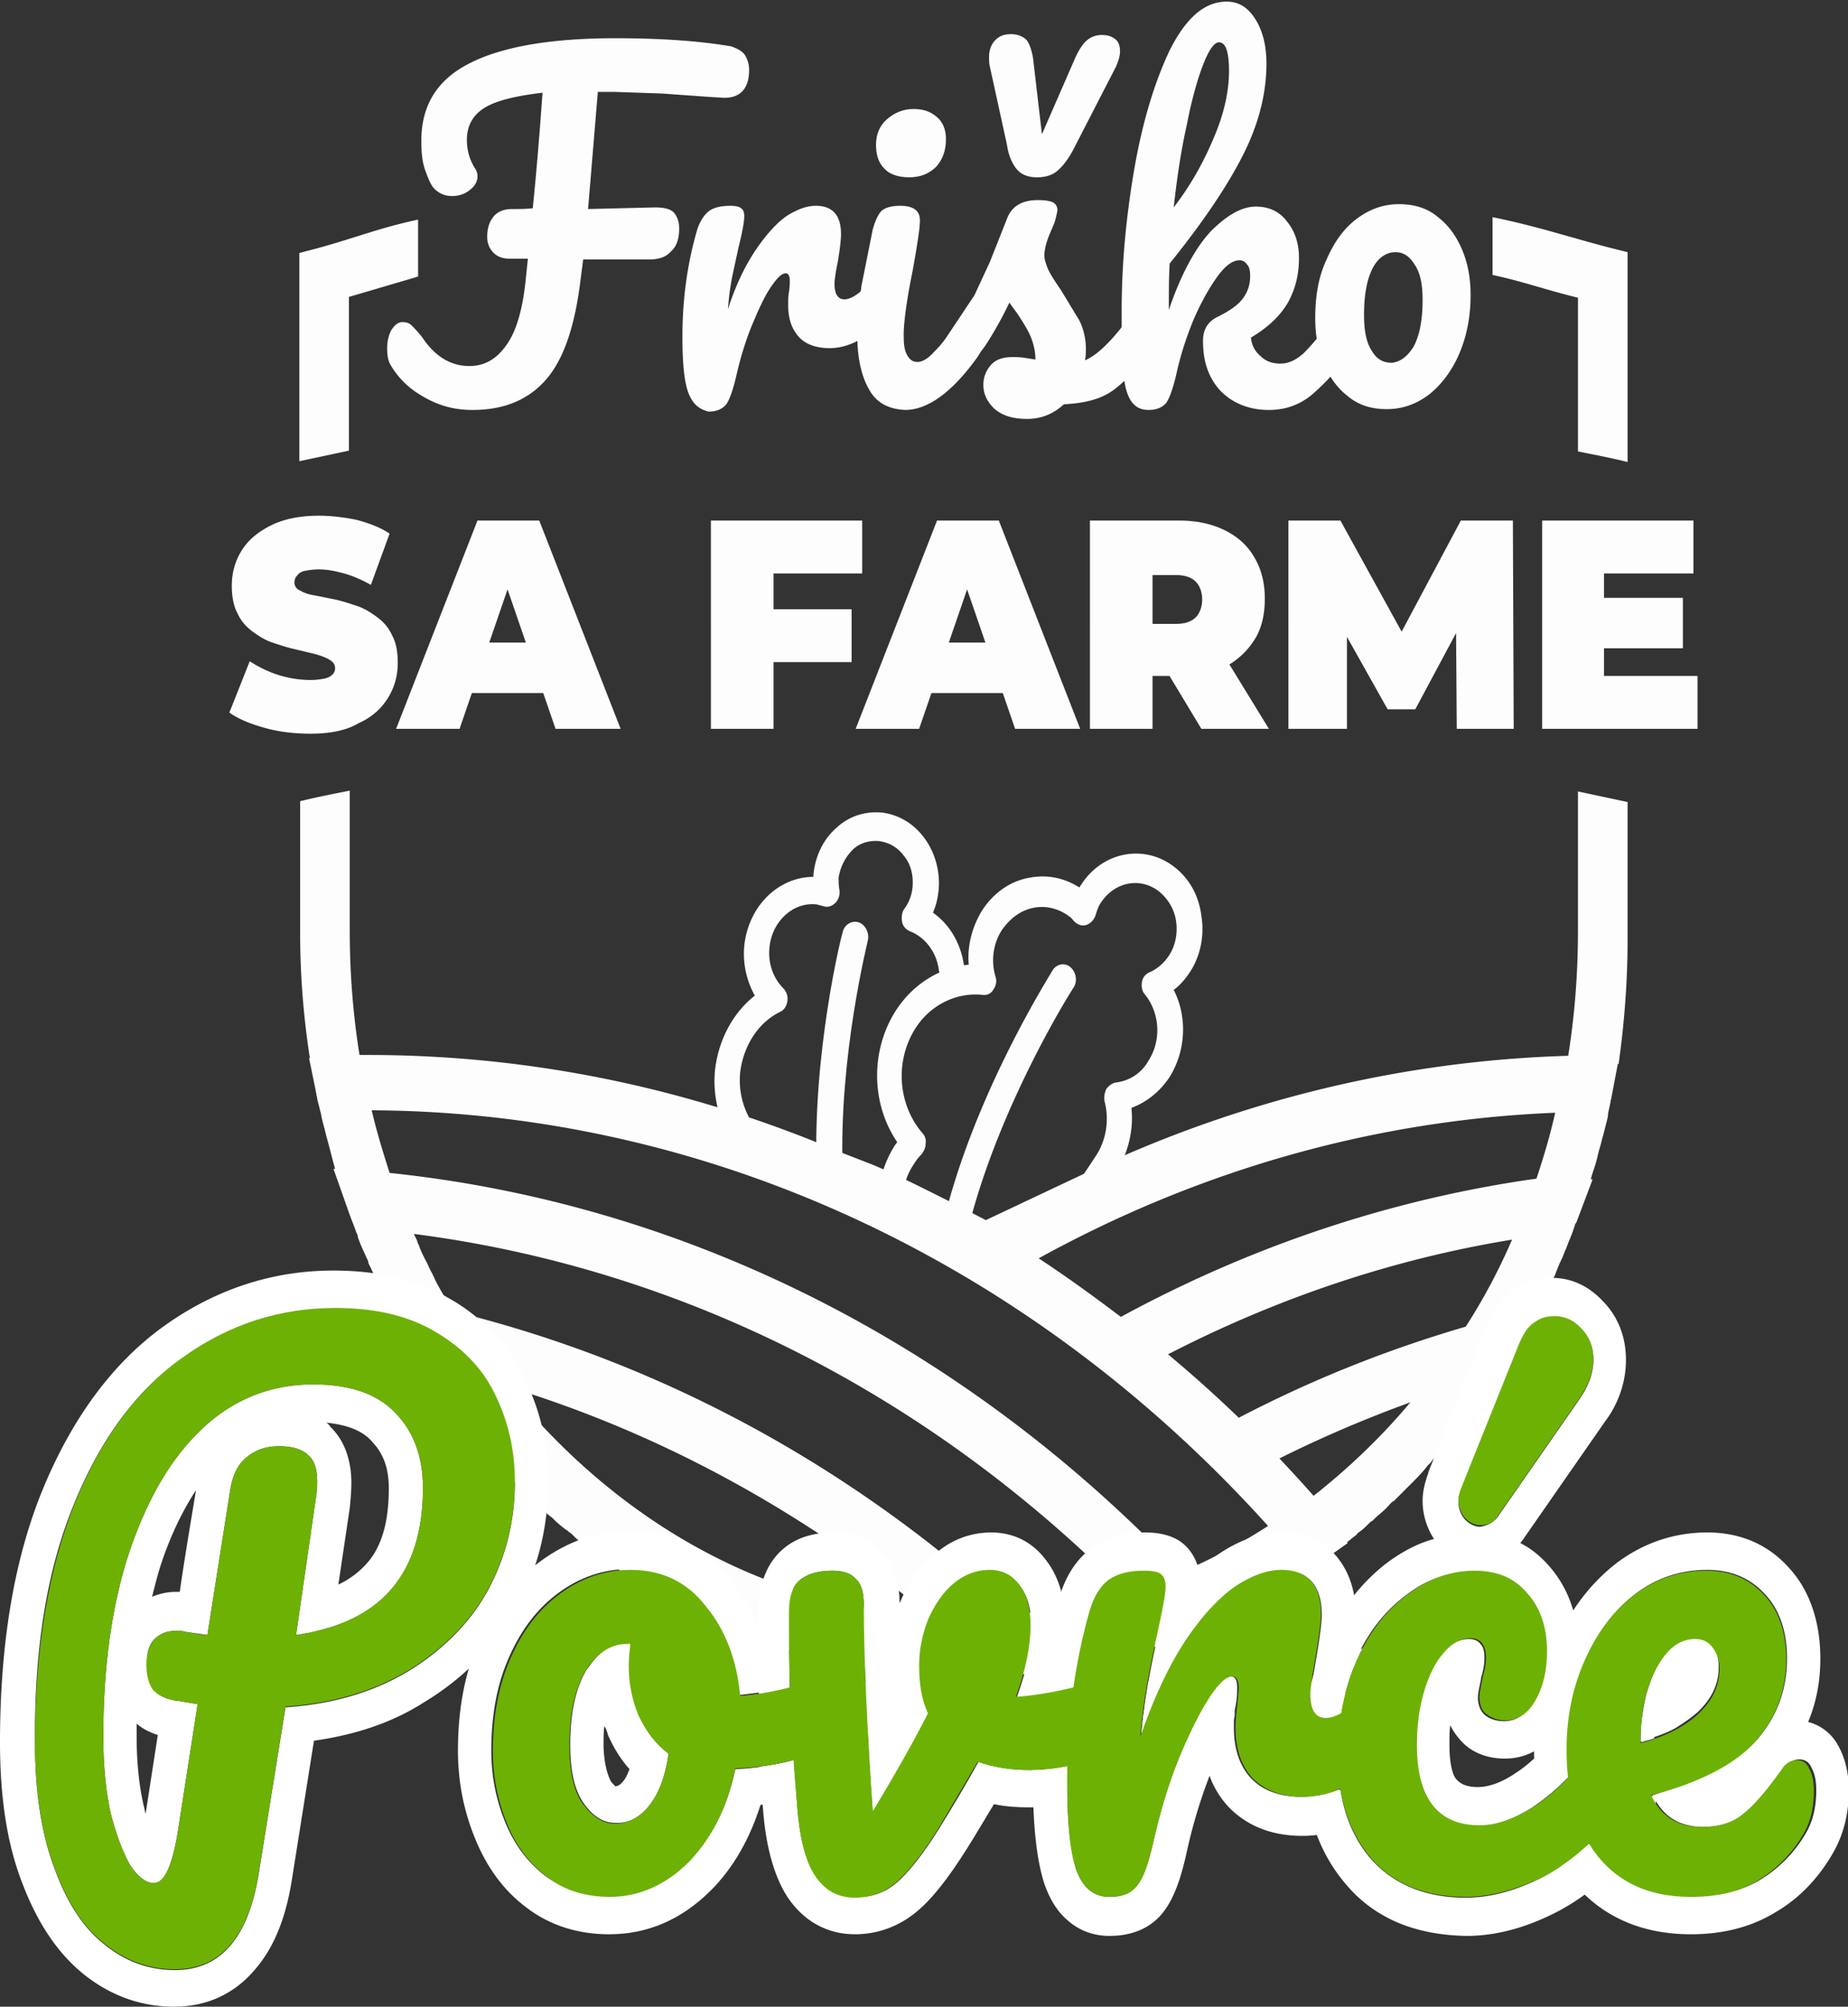
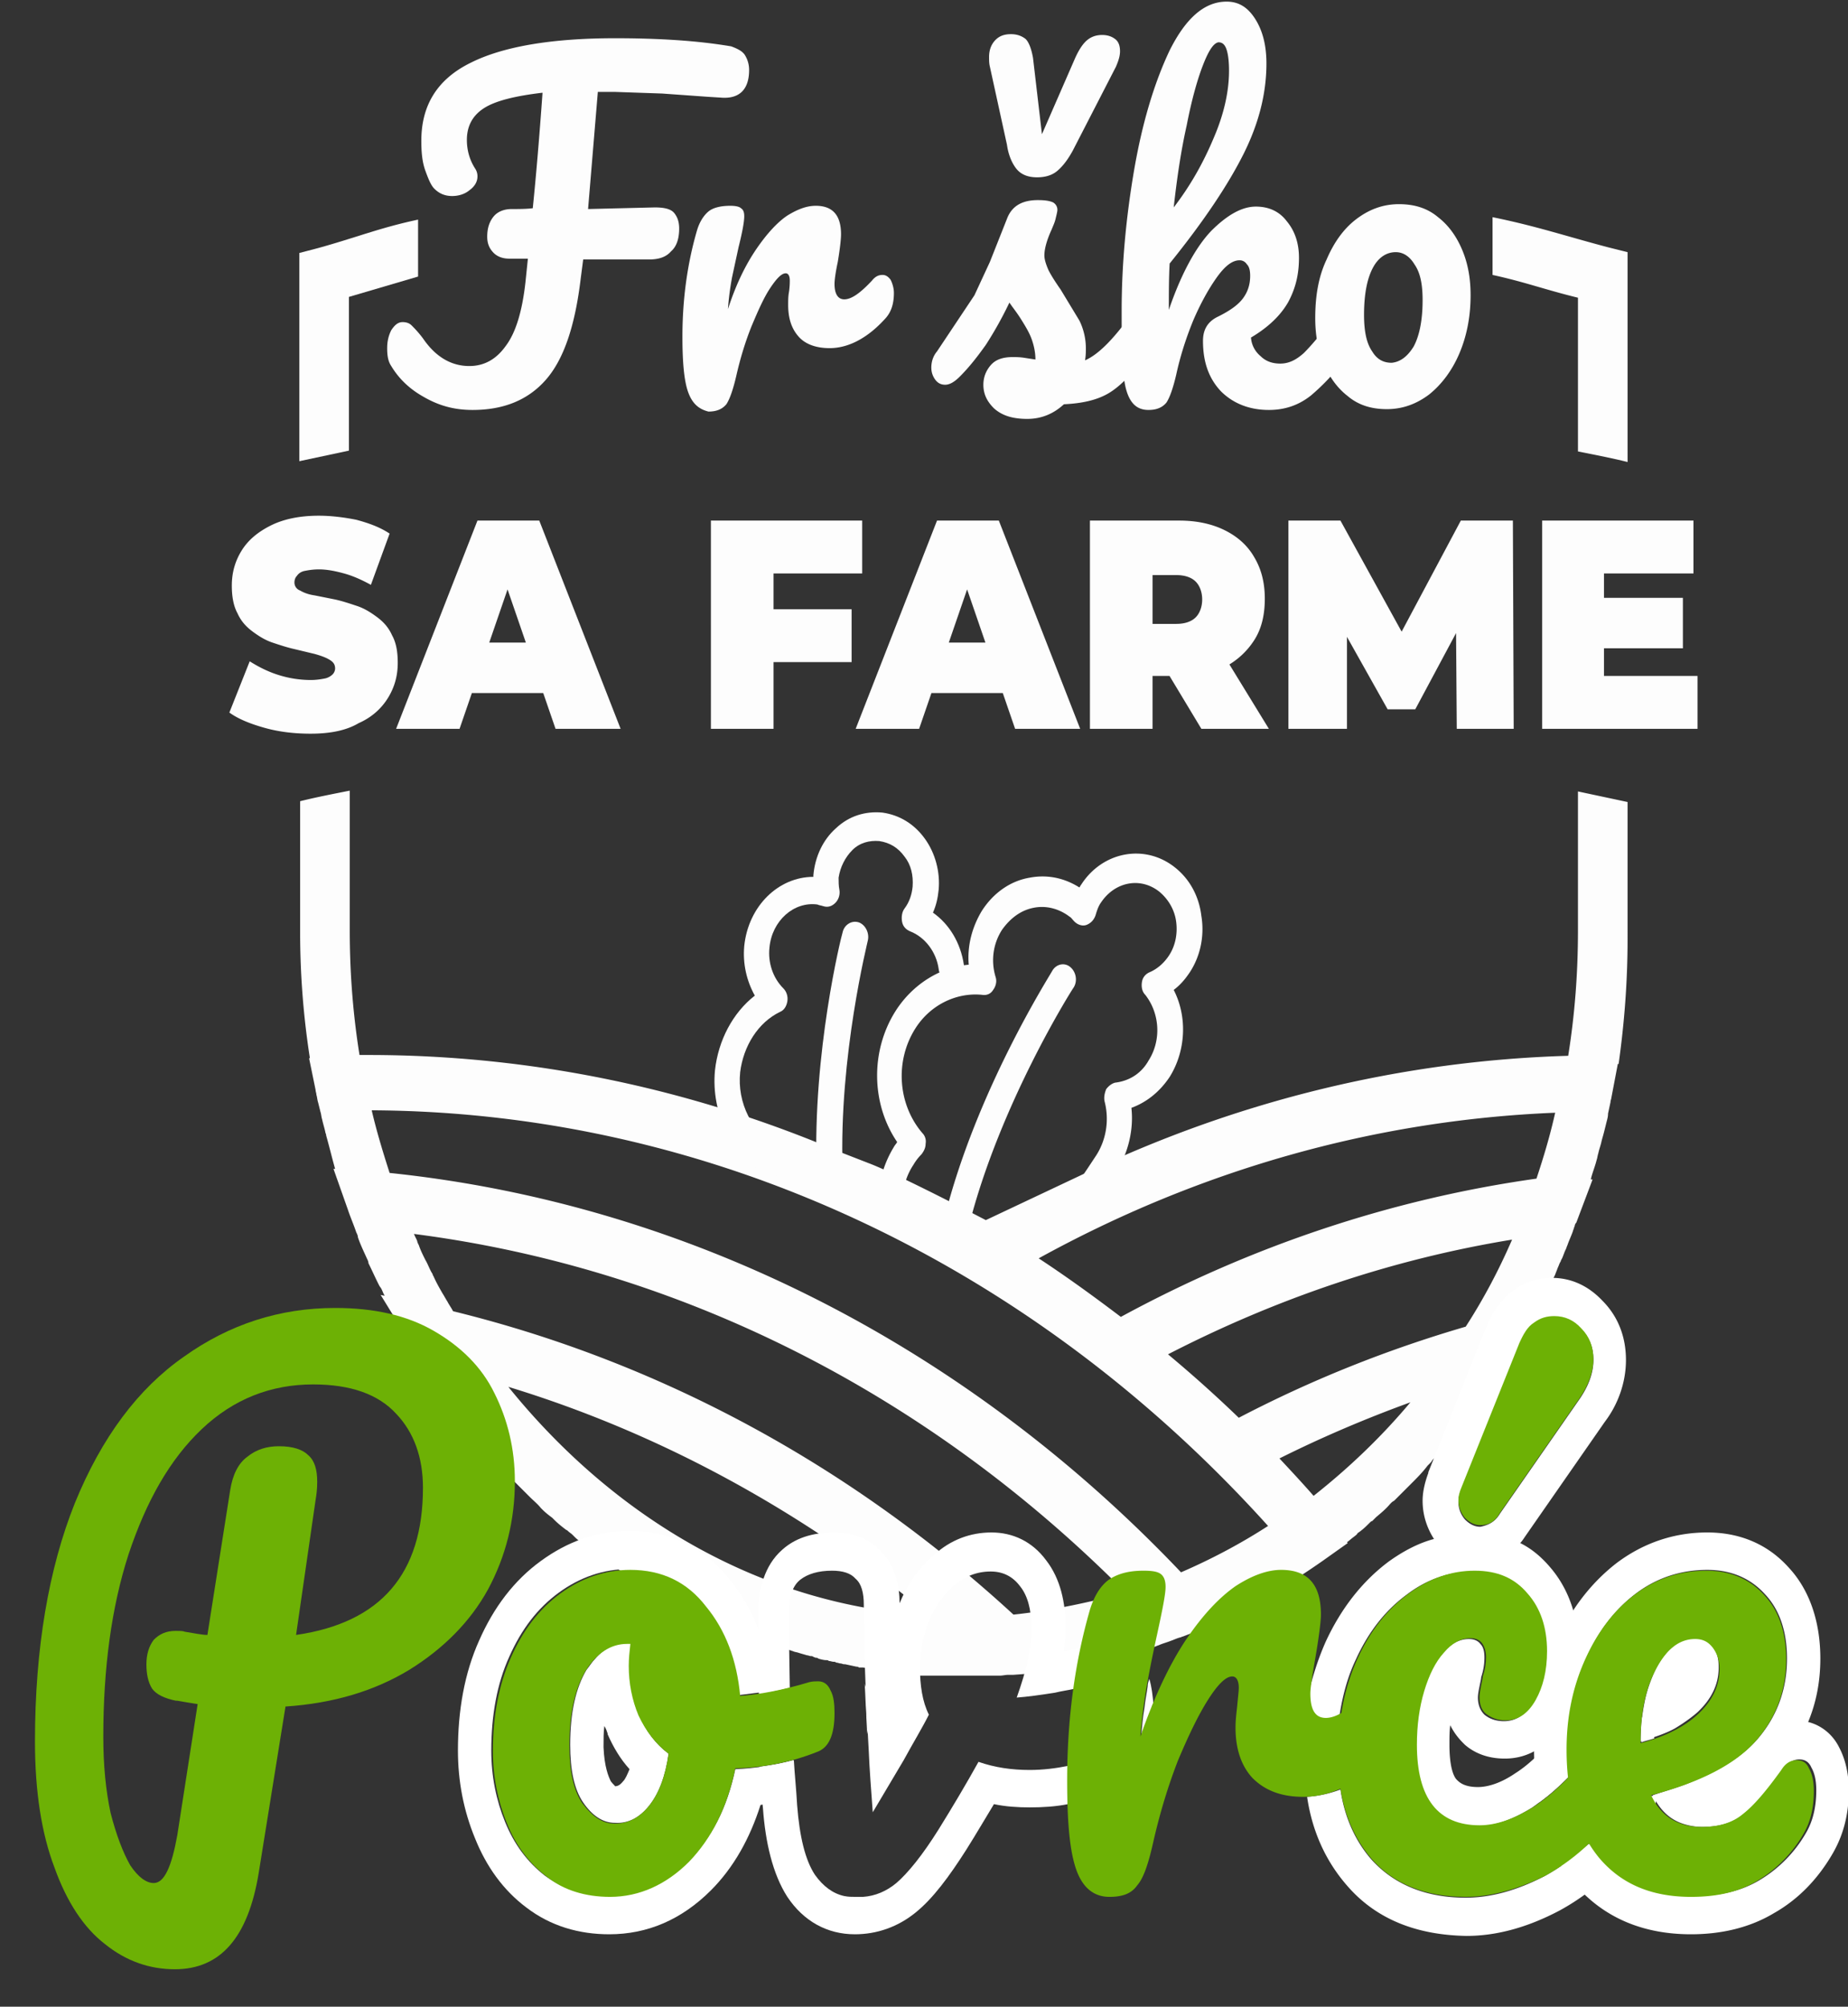
<svg xmlns="http://www.w3.org/2000/svg" viewBox="0 0 227.2 246.7">
  <rect x="0" y="0" width="227.2" height="246.7" fill="#333333" stroke="none" />
  <g fill="#fdfdfd">
    <path d="M91.6 6.8c.3.5.5 1.1.5 1.8 0 2.4-1.2 3.6-3.5 3.4l-1.6-.1-5.6-.4-5.8-.2h-2.1l-1.2 14.4 8.2-.2c1.2 0 2 .2 2.4.7s.6 1.1.6 1.9c0 1.2-.3 2.2-1 2.8-.6.7-1.5 1-2.7 1h-8.1l-.3 2.3c-.7 5.9-2.1 10-4.3 12.5s-5.2 3.7-9 3.7c-2.2 0-4.1-.5-6-1.6-1.8-1-3.1-2.3-4-3.8-.4-.6-.5-1.3-.5-2.2s.2-1.6.5-2.2c.4-.6.8-1 1.4-1 .4 0 .8.1 1.1.4s.8.8 1.4 1.6c1.5 2.2 3.4 3.4 5.7 3.4 1.8 0 3.3-.8 4.5-2.5 1.2-1.6 2-4.2 2.4-7.8l.3-2.9h-2.3c-.7 0-1.4-.2-1.9-.7s-.8-1.1-.8-2c0-1.1.3-1.9.8-2.5s1.3-.9 2.2-.9 1.8 0 2.6-.1c.4-3.9.8-8.6 1.2-14.2-3.4.4-5.8 1-7.2 1.9s-2.1 2.2-2.1 3.9c0 1.2.3 2.4 1 3.5a1.69 1.69 0 0 1 .3 1c0 .6-.3 1.2-1 1.7-.6.5-1.4.7-2.1.7-.9 0-1.6-.3-2.2-.9-.4-.4-.7-1.1-1.1-2.2s-.5-2.3-.5-3.7c0-4.4 2-7.6 6.1-9.6 4-2 10-3 17.7-3 5.4 0 10.2.3 14.3 1 .8.3 1.4.6 1.7 1.1zm-7 41.4c-.5-1.4-.7-3.7-.7-6.8 0-4.6.6-9 1.8-13.1.3-1 .8-1.8 1.4-2.3s1.6-.7 2.7-.7c.6 0 1.1.1 1.3.3.3.2.4.5.4 1 0 .6-.2 1.8-.7 3.8l-.8 3.7c-.2 1.1-.4 2.4-.5 3.9 1-3.1 2.2-5.5 3.5-7.4s2.6-3.3 3.8-4.1c1.3-.8 2.4-1.2 3.5-1.2 2.1 0 3.1 1.2 3.1 3.5 0 .5-.1 1.6-.4 3.4-.3 1.4-.4 2.3-.4 2.7 0 1.2.4 1.9 1.2 1.9.9 0 2-.8 3.4-2.3.4-.5.8-.7 1.3-.7.4 0 .7.2 1 .6.2.4.4 1 .4 1.6 0 1.3-.3 2.3-1 3.1-.9 1-1.9 1.9-3.1 2.6s-2.5 1.1-3.8 1.1c-1.7 0-3-.5-3.8-1.4-.9-1-1.3-2.3-1.3-3.9 0-.5 0-1.1.1-1.6.1-.7.1-1.2.1-1.4 0-.6-.2-.9-.5-.9-.5 0-1.1.6-1.9 1.8s-1.5 2.8-2.3 4.7c-.8 2-1.4 4-1.9 6.2-.4 1.7-.8 2.8-1.2 3.4-.5.6-1.2.9-2.2.9-1.2-.3-2-1-2.5-2.4h0z" />
-     <path d="M106.8 47.8c-.9-1.6-1.4-3.8-1.4-6.5 0-1.6.2-3.6.5-6.1l1.4-7c.3-1.1.7-1.9 1.1-2.3.5-.4 1.2-.6 2.3-.6 1.6 0 2.4.6 2.4 1.8 0 .9-.3 2.9-.9 6.2-.8 3.9-1.1 6.5-1.1 7.9 0 1.1.1 1.9.4 2.4.3.6.7.9 1.3.9s1.3-.4 2.1-1.3c.9-.9 2-2.3 3.4-4.2.4-.5.8-.7 1.3-.7.4 0 .7.2 1 .6.2.4.4 1 .4 1.8 0 1.4-.3 2.5-.9 3.3-3.1 4.3-6.1 6.4-8.8 6.4-2.1-.1-3.6-.9-4.5-2.6h0zm1.9-27.1c-.7-.7-1-1.7-1-2.9s.4-2.3 1.3-3.1 2-1.3 3.3-1.3c1.2 0 2.1.3 2.9 1 .7.6 1.1 1.5 1.1 2.7 0 1.4-.4 2.5-1.2 3.4-.8.8-1.9 1.3-3.3 1.3s-2.5-.4-3.1-1.1h0z" />
    <path d="M122.2 50.2c-.9-.9-1.3-1.8-1.3-2.9 0-.9.3-1.7.9-2.4s1.5-1 2.7-1c.4 0 .9 0 1.5.1l1.3.2c0-.9-.2-1.8-.5-2.6s-.8-1.6-1.3-2.4-1-1.4-1.4-2a46.32 46.32 0 0 1-2.9 5.2c-1 1.4-2 2.7-3.2 3.9-.6.6-1.2 1-1.8 1-.5 0-.9-.2-1.2-.6s-.5-.9-.5-1.5c0-.7.2-1.4.7-2l.6-.9 4-6 1.9-4.1 2.1-5.3c.6-1.6 1.9-2.3 3.8-2.3.9 0 1.5.1 1.9.3.3.2.5.5.5.9 0 .2-.1.6-.2 1-.1.5-.3.9-.5 1.4-.6 1.3-.9 2.4-.9 3.2 0 .5.2 1.1.5 1.8.3.6.8 1.4 1.5 2.4l2.3 3.8c.5 1 .8 2.2.8 3.4 0 .4 0 .9-.1 1.5 1.6-.7 3.4-2.5 5.5-5.4.4-.5.8-.7 1.3-.7.4 0 .7.2 1 .6.2.4.4 1 .4 1.8 0 1.4-.3 2.4-.9 3.3-1.6 2.2-3.1 3.7-4.5 4.5s-3.2 1.2-5.4 1.3c-1.3 1.2-2.8 1.8-4.5 1.8-2 0-3.2-.5-4.1-1.3h0zm2.8-29.4c-.5-.6-1-1.6-1.2-3l-2.1-9.6c-.1-.4-.1-.8-.1-1.2 0-.9.3-1.6.8-2.1s1.1-.7 1.9-.7c.7 0 1.3.2 1.8.6.4.4.7 1.2.9 2.3l1.1 9.4 4.1-9.4c.5-1.1 1-1.8 1.5-2.2s1.1-.6 1.8-.6 1.2.2 1.6.5.6.8.6 1.5c0 .6-.2 1.2-.5 1.9l-5.3 10.3c-.6 1.1-1.2 1.9-1.9 2.5s-1.6.8-2.5.8c-1.2 0-2-.4-2.5-1h0z" />
    <path d="M166 38.8c.2.4.4 1 .4 1.8 0 1.4-.3 2.5-.9 3.3-1.4 2-2.9 3.5-4.3 4.7-1.5 1.2-3.2 1.8-5.2 1.8-2.4 0-4.4-.8-5.9-2.3-1.5-1.6-2.2-3.6-2.2-6.2 0-1.4.6-2.4 1.9-3 1.4-.7 2.4-1.4 3-2.2s.9-1.7.9-2.8c0-.6-.1-1.1-.4-1.4-.2-.3-.5-.5-.9-.5-.9 0-1.8.7-2.8 2.1s-2 3.2-2.9 5.3c-.9 2.2-1.6 4.4-2.1 6.7-.4 1.7-.8 2.8-1.2 3.4-.5.6-1.2.9-2.2.9s-1.7-.4-2.2-1.2-.8-2-.9-3.7c-.2-1.7-.2-4.1-.2-7.3 0-5.5.5-11.2 1.5-17.1s2.5-10.9 4.4-14.9c2-4 4.3-6 7-6 1.5 0 2.6.7 3.5 2.1s1.4 3.2 1.4 5.5c0 3.6-.9 7.3-2.8 11.1s-4.9 8.3-9.1 13.5c-.1 1.8-.1 3.7-.1 5.7 1.5-4.4 3.3-7.7 5.2-9.7 2-2 3.8-3 5.5-3 1.6 0 2.9.6 3.8 1.8 1 1.2 1.5 2.7 1.5 4.5 0 2-.4 3.7-1.3 5.4-.9 1.6-2.4 3.1-4.6 4.4a3.26 3.26 0 0 0 1.2 2.3c.6.6 1.4.9 2.4.9s1.9-.4 2.9-1.3c.9-.9 2.1-2.3 3.6-4.3.4-.5.8-.7 1.3-.7.2-.3.5 0 .8.4h0 0zM147.9 8c-.7 1.8-1.4 4.3-2 7.4-.7 3.1-1.2 6.5-1.6 10.1 2-2.6 3.6-5.4 4.9-8.5 1.3-3 1.9-5.8 1.9-8.3 0-1.1-.1-2-.3-2.6s-.5-.9-1-.9c-.6.1-1.2 1-1.9 2.8z" />
    <path d="M165.7 48.7c-1.3-1-2.3-2.4-3-4.1s-1-3.5-1-5.5c0-2.7.4-5.1 1.4-7.2.9-2.1 2.1-3.8 3.7-5s3.3-1.8 5.2-1.8 3.5.5 4.8 1.6c1.3 1 2.3 2.4 3 4.1s1 3.5 1 5.5c0 2.7-.5 5.1-1.4 7.2s-2.2 3.8-3.7 5c-1.6 1.2-3.3 1.8-5.2 1.8s-3.5-.5-4.8-1.6h0zm8.1-6.1c.7-1.3 1.1-3.2 1.1-5.7 0-2-.3-3.4-1-4.4-.6-1-1.4-1.5-2.3-1.5-1.1 0-2.1.6-2.8 1.9s-1.1 3.2-1.1 5.8c0 2 .3 3.5 1 4.5.6 1 1.4 1.4 2.4 1.4 1-.1 1.9-.7 2.7-2h0zM38.2 90.2c-1.9 0-3.8-.2-5.6-.7s-3.3-1.1-4.4-1.9l2.5-6.3c1.1.7 2.3 1.3 3.6 1.7a13.2 13.2 0 0 0 3.9.6c.7 0 1.3-.1 1.8-.2.4-.1.7-.3.9-.5a1.08 1.08 0 0 0 .3-.7c0-.5-.2-.8-.7-1.1s-1.1-.5-1.8-.7l-2.5-.6c-.9-.2-1.8-.5-2.7-.8s-1.7-.8-2.5-1.4-1.4-1.3-1.8-2.2c-.5-.9-.7-2.1-.7-3.4 0-1.6.4-3 1.2-4.3s2-2.3 3.6-3.1 3.6-1.2 5.9-1.2c1.5 0 3.1.2 4.6.5 1.5.4 2.9.9 4.1 1.7l-2.3 6.3c-1.1-.6-2.2-1.1-3.3-1.4s-2.1-.5-3.1-.5c-.7 0-1.3.1-1.8.2-.4.1-.7.3-.9.6-.2.2-.3.5-.3.8a1.04 1.04 0 0 0 .7 1c.5.3 1.1.5 1.8.6l2.5.5c.9.2 1.8.5 2.7.8s1.7.8 2.5 1.4 1.4 1.3 1.8 2.2c.5.9.7 2 .7 3.4 0 1.6-.4 3-1.2 4.3s-2 2.4-3.6 3.1c-1.5.9-3.5 1.3-5.9 1.3h0 0zm10.5-.6l10-25.6h7.6l10 25.6h-8l-7.4-21.5h3l-7.4 21.5h-7.8zm5.9-4.4l2-6.2h10.5l2 6.2H54.6zm40.5 4.4h-7.7V64H106v6.5H95.1v19.1zm-.5-14.7h10.1v6.5H94.6v-6.5zm10.6 14.7l10-25.6h7.6l10 25.6h-8l-7.4-21.5h3L113 89.6h-7.8zm5.9-4.4l2-6.2h10.5l2 6.2h-14.5zm22.9 4.4V64h11c2.1 0 4 .4 5.6 1.2s2.8 1.9 3.6 3.3c.9 1.5 1.3 3.2 1.3 5.1 0 2-.4 3.7-1.3 5.1s-2.1 2.5-3.6 3.3c-1.6.8-3.4 1.1-5.6 1.1h-6.7l3.4-3.5v10H134zm7.7-9l-3.4-3.9h6.3c1.1 0 1.9-.3 2.4-.8s.8-1.3.8-2.2-.3-1.7-.8-2.2-1.3-.8-2.4-.8h-6.3l3.4-3.9v13.8h0zm6 9l-5.6-9.3h8.2l5.7 9.3h-8.3zm10.7 0V64h6.4l9.2 16.7h-3.3l8.9-16.7h6.4l.1 25.6h-7l-.1-13.8h1.1L174 87.2h-3.4l-6.4-11.4h1.4v13.8h-7.2zm38.8-6.5h11.5v6.5h-19.1V64h18.6v6.5h-11v12.6h0zm-.5-9.6h10.2v6.2h-10.2v-6.2zm-13.2-39.7c4.1.9 6.4 1.8 10.5 2.8v18.9c2 .4 4.1.8 6.1 1.3V31l-2.4-.6c-5.3-1.4-8.8-2.6-14.2-3.7v7.1h0zM121.2 150s-10.7-5.6-14.4-7l-3.6-1.4c-18.3-7.8-37.9-11.9-57.9-11.9h0 0-1.1c-.8-5-1.2-10.1-1.2-15.3V97.2c-2 .4-4.1.8-6.1 1.3v16a100.52 100.52 0 0 0 1.2 15.6H38l.8 3.9c0 .2.1.4.1.6.1.3.1.6.2.9l.3 1.2c.1.3.1.6.2.9.1.5.3 1.1.4 1.6 0 .1.1.2.1.4.4 1.4.7 2.7 1.1 4.1H41l1.8 5.1c.3.9.7 1.8 1 2.7.1.2.2.4.2.6.3.9.7 1.7 1.1 2.6.1.2.2.4.2.6.4.8.8 1.7 1.2 2.5.1.2.2.4.3.5.2.3.3.7.5 1l-.5-.1 4.3 7 .6.9c.1.1.2.2.2.4.3.5.7 1 1 1.5.1.1.2.2.2.4.5.7 1 1.5 1.5 2.2.1.1.2.2.2.4l1.8 2.4v.1a40.31 40.31 0 0 0 2.6 3.2c.4.5.9 1 1.4 1.5.1.1.1.2.2.2.6.7 1.2 1.3 1.8 2 .1.1.2.2.3.4l1.9 1.9.3.3c.5.5 1 .9 1.4 1.4l.2.2c.4.4.8.7 1.2 1l.3.3c.4.4.9.8 1.3 1.1.1.1.2.1.3.2.2.2.4.3.6.5l.3.3a4.44 4.44 0 0 0 1.1.8c.2.1.3.3.5.4l.1.1c.5.4 1.1.8 1.6 1.2l.1.1c.2.1.4.3.6.4.1.1.2.1.3.2.3.2.7.5 1 .7.2.2.5.3.7.5l.1.1c.1.1.2.2.4.2.2.1.4.3.6.4.4.2.7.4 1.1.7.3.2.5.3.8.5 0 0 .1 0 .1.1a.76.76 0 0 0 .4.2c.3.2.7.4 1 .6s.6.3.9.5a.76.76 0 0 0 .4.2c.2.1.5.3.7.4.4.2.9.5 1.3.7 0 0 .1 0 .1.1l.6.3c.2.1.3.1.5.2.3.1.6.3.9.4s.6.3.9.4c.2.1.3.2.5.2.2.1.4.2.5.2.6.3 1.2.5 1.9.8h0c.1 0 .2.1.2.1.2.1.4.1.5.2.5.2.9.4 1.4.5.2.1.5.2.7.3.1 0 .2.1.4.1.6.2 1.1.4 1.7.6.1 0 .3.1.4.1h.1c.1 0 .2.1.3.1.2 0 .3.1.5.1l.9.3c.2.1.4.1.7.2s.7.2 1 .3c.2 0 .3.1.5.1.1 0 .2 0 .3.1.1 0 .2.1.3.1s.2 0 .3.1c.3.1.7.2 1 .2.1 0 .2 0 .3.1.2 0 .4.1.6.1.1 0 .2 0 .3.1.2 0 .4.1.5.1.2 0 .3.1.5.1h.1l1.4.3c.1 0 .2 0 .3.1h.1.1.1.2l1.7.3h.2c.2 0 .4 0 .5.1h.1c.1 0 .3 0 .4.1.2 0 .5.1.7.1s.4 0 .6.1c.2 0 .3 0 .5.1.3 0 .6.1.9.1h0 .3.4c.2 0 .4 0 .6.1h.5.2.7.6.5.5.4.2 1.7 1.9.8.1.4.6.8c.4 0 .7-.1 1.1-.1h.4.2l6.7-.5-.4-.3h.2c.4-.1.9-.2 1.3-.2.1 0 .3 0 .4-.1.2 0 .4-.1.7-.1.3-.1.5-.1.8-.2s.5-.1.8-.2c.2 0 .4-.1.6-.1.3-.1.5-.1.8-.2.2 0 .3-.1.5-.1.5-.1 1-.3 1.6-.4h.2c.2-.1.5-.1.7-.2.4-.1.8-.2 1.2-.4.2-.1.3-.1.5-.2l.9-.3c.2-.1.3-.1.5-.2.5-.2.9-.3 1.4-.5.3-.1.7-.3 1.1-.4.1 0 .2-.1.3-.1l4.7-1.8-.1-.1c4.4-2.1 8.6-4.6 12.6-7.4l3.1-2.2-.1-.1c.3-.2.6-.5.9-.7.1-.1.3-.2.4-.4.1-.1.3-.2.4-.3.4-.3.7-.6 1.1-1 .1-.1.2-.2.3-.2l.5-.5c.6-.5 1.2-1 1.7-1.6l.1-.1a1.38 1.38 0 0 1 .4-.3l.9-.9.3-.3.9-.9c.7-.7 1.4-1.4 2-2.2l.3-.3c.1-.1.2-.2.3-.4h0 0c.4-.4.8-.9 1.2-1.3h0l.2-.2c.1-.1.2-.3.4-.4.6-.7 1.2-1.4 1.7-2.1l.1-.1 1-1.3c.3-.4.6-.8.9-1.1.6-.8 1.2-1.6 1.7-2.4.1-.1.2-.3.3-.4s.2-.3.3-.4c.2-.2.3-.5.5-.7l4.9-7.6-.6.2c.3-.6.6-1.3 1-1.9.1-.3.3-.6.4-.8.4-.7.7-1.5 1.1-2.3.1-.3.2-.5.3-.8.1-.2.2-.5.3-.7.1-.1.1-.3.2-.4.2-.4.3-.8.5-1.2.1-.2.1-.3.2-.5.2-.6.5-1.2.7-1.8 0-.1.1-.2.1-.3s.1-.2.1-.3a.76.76 0 0 1 .2-.4l2-5.3h-.2v-.1c.2-.8.5-1.5.7-2.3.1-.3.1-.5.2-.8.1-.5.3-1 .4-1.5.1-.4.2-.7.3-1.1l.3-1.2c.1-.4.2-.7.2-1.1l.3-1.4c0-.2.1-.4.1-.5l.8-4.2h.1c.7-5 1.1-10.1 1.1-15.3V98.6l-6.1-1.3v17.1c0 5.3-.4 10.4-1.2 15.4-20.5.6-40.5 5.5-59.1 14.3l-12.5 5.9h0 0zm-58.7 20.5c18.7 5.7 36.2 15.3 51.8 28.1-20.7-1.2-38.8-12-51.8-28.1zm62.1 28c-20-18.4-43.6-31.1-68.9-37.3-.2-.4-.5-.8-.7-1.2-.2-.3-.4-.7-.6-1-.4-.7-.8-1.4-1.1-2.1-.1-.1-.1-.3-.2-.4-.3-.5-.5-1.1-.8-1.6-.3-.6-.6-1.2-.8-1.8-.1-.2-.2-.4-.2-.5-.1-.3-.3-.6-.4-.9 32.6 4.2 63.1 19.5 87.5 44.1-4.5 1.2-9.1 2.2-13.8 2.7h0zm20.6-5.2c-26.6-28-60.8-45.3-97.3-49.1-.8-2.5-1.6-5.1-2.2-7.7 41.4.2 80.9 18.6 110.2 51.1-3.4 2.2-7 4.1-10.7 5.7h0zm16.3-9.4c-1.4-1.6-2.8-3.1-4.2-4.6 5.2-2.6 10.6-4.9 16.1-6.9-3.6 4.3-7.6 8.1-11.9 11.5h0zm18.7-20.8c-9.6 2.8-18.9 6.5-27.9 11.2-2.8-2.7-5.7-5.3-8.7-7.8 13.4-6.9 27.6-11.7 42.3-14.1-1.6 3.7-3.5 7.3-5.7 10.7zm8.7-18.2c-17.8 2.5-35.1 8.3-51.1 17-3.3-2.5-6.6-4.9-10.1-7.2 19.6-10.8 41.2-17 63.5-17.9-.6 2.7-1.4 5.4-2.3 8.1h0z" />
    <path d="M42.9 36.5l8.5-2.5v-7c-4.7 1-7.6 2.2-12.3 3.5l-2.3.6v25.6l6.1-1.3V36.5h0 0zM109.6 149c-1-.1-1.6-.9-1.6-1.9.1-2.2.8-4.3 1.9-6.1.1-.2.3-.4.4-.6-3.2-4.7-3.3-11.2-.2-16.1 2.1-3.3 5.5-5.4 9-5.7-.2-2.3.4-4.6 1.6-6.6 1.4-2.2 3.5-3.7 5.9-4.1 2.1-.4 4.2 0 6.1 1.2.1-.1.1-.2.2-.3 2.6-4.1 7.8-5.1 11.5-2.2 1.8 1.4 3 3.5 3.3 6 .4 2.4-.1 4.9-1.4 6.9-.6.9-1.2 1.6-2 2.2 1.7 3.3 1.5 7.5-.5 10.7-1.2 1.8-2.8 3.1-4.7 3.8.3 2.7-.4 5.5-1.8 7.8-.2.3-.4.7-.7 1-.6.7-1.6.8-2.2.2-.7-.6-2.3.7-1.7-.1.2-.2 1.9-2.8 2.1-3.1 1.2-1.9 1.6-4.3 1-6.6-.1-.5 0-1 .2-1.5.3-.4.7-.7 1.1-.8 1.7-.2 3.2-1.1 4.1-2.7 1.6-2.5 1.4-5.8-.4-8.1-.4-.4-.5-1-.4-1.6s.5-1 1-1.2c.9-.4 1.7-1.1 2.3-2 .8-1.2 1.1-2.7.9-4.2s-1-2.8-2.1-3.7c-2.3-1.8-5.4-1.2-7.1 1.3-.3.4-.5.9-.7 1.6-.2.6-.6 1-1.1 1.2s-1.1 0-1.5-.4c-.3-.3-.4-.5-.6-.6-1.3-1-2.9-1.4-4.4-1.1-1.6.3-2.9 1.3-3.9 2.7-1.1 1.7-1.4 3.8-.8 5.8.2.6 0 1.2-.3 1.6-.3.5-.8.7-1.4.6-3.2-.3-6.4 1.3-8.2 4.2-2.5 4-2.1 9.3.9 12.8a1.48 1.48 0 0 1 .4 1.3c0 .5-.2.9-.5 1.3a6.42 6.42 0 0 0-1 1.3c-.8 1.2-1.3 2.7-1.3 4.2.1.9-.6 1.6-1.4 1.6h0 0zm8.3 3h-.7c-.8-.3-1.3-1.2-1.1-2.2 3.9-15.7 13-29.9 13.3-30.5.5-.8 1.5-1 2.2-.4s.9 1.7.4 2.5c-.1.1-9.1 14.3-12.9 29.4a1.49 1.49 0 0 1-1.2 1.2h0z" />
    <path d="M94.8 144.6c-.2 0-.3-.1-.5-.2-4.3-2.3-6.9-7.5-6.4-12.8.4-3.7 2.2-7.1 4.9-9.2-1-1.8-1.5-3.9-1.3-6.1.5-4.9 4.2-8.5 8.5-8.5v-.2c.2-2.3 1.2-4.4 2.8-5.8 1.6-1.5 3.6-2.1 5.7-1.9 2.1.3 3.9 1.4 5.2 3.2s1.9 4.1 1.7 6.3c-.1 1-.3 1.9-.7 2.8 2 1.4 3.4 3.7 3.8 6.4.1 1-.4 1.9-1.3 2-.9.2-1.7-.5-1.8-1.5-.3-2.1-1.7-3.9-3.5-4.6-.5-.2-.9-.6-1-1.2s0-1.2.3-1.6c.6-.8.9-1.7 1-2.7.1-1.4-.2-2.7-1-3.7-.8-1.1-1.8-1.7-3.1-1.9-1.2-.1-2.4.2-3.3 1.1s-1.5 2.1-1.7 3.4c0 .5 0 1 .1 1.5.1.6-.1 1.2-.5 1.6s-.9.6-1.5.4c-.3-.1-.5-.1-.7-.2-2.9-.4-5.6 2-5.9 5.3-.2 1.8.4 3.7 1.7 5 .4.4.6 1 .5 1.6s-.4 1.1-.9 1.3c-2.7 1.3-4.5 4.2-4.9 7.4-.4 3.8 1.5 7.5 4.6 9.2.8.4 1.1 1.5.7 2.4-.2.9-.8 1.3-1.5 1.2h0 0zm7 1c-.8-.1-1.4-.8-1.4-1.7-.5-14.5 3-28.7 3.2-29.3.2-.9 1.1-1.5 2-1.2.8.3 1.3 1.3 1.1 2.2 0 .1-3.6 14.3-3.1 28.2 0 1-.6 1.8-1.5 1.8h-.3 0z" />
  </g>
  <g fill-rule="evenodd" fill="#fff">
    <path d="M191.9 229.3c.5.8 1 1.5 1.6 2.2h0 0c3.7 4.4 8.7 6.3 14.4 6.3 3.7 0 7.2-.8 10.2-2.6 3-1.7 5.4-4.2 7.2-7.3 1.4-2.4 2-5 2-7.8 0-1.7-.3-3.6-1.2-5.3-.8-1.6-2.2-2.7-3.8-3.1 1-2.4 1.5-5 1.5-7.8 0-4.3-1.2-8.3-3.9-11.2-2.7-3-6.2-4.3-10-4.3-4.1 0-7.9 1.3-11.2 3.8h0 0c-3.2 2.5-5.7 5.8-7.5 9.9-.3.7-.6 1.5-.9 2.2-.1 1.6-.5 3-1.1 4.2a34.93 34.93 0 0 0-.6 6.5c0 2.2.2 4.5.6 6.6 1.3-.9 2.5-2 3.7-3.2-.1-1.1-.2-2.2-.2-3.4 0-3.9.7-7.5 2.2-10.9s3.5-6.1 6.1-8.1 5.6-3 8.9-3c2.9 0 5.3 1 7.1 3 1.8 1.9 2.7 4.6 2.7 7.9 0 3.9-1.3 7.3-3.8 10.1-1.9 2.1-4.7 3.8-8.5 5.3-1.3.5-2.7.9-4.2 1.4.9 1.9 2.2 3.1 4 3.6.7.2 1.4.3 2.1.3 2.1 0 3.8-.5 5.1-1.6 1.4-1.1 2.9-2.9 4.7-5.4.6-.8 1.3-1.3 2.1-1.3.7 0 1.2.3 1.5 1 .4.7.6 1.6.6 2.8 0 2-.4 3.8-1.3 5.3a16.1 16.1 0 0 1-5.6 5.7c-2.3 1.4-5 2-8.2 2-4.9 0-8.6-1.6-11.3-4.8-.5-.6-.9-1.2-1.3-1.8-1.4 1.1-2.5 2-3.7 2.8zm11.7-24.2c1.3-2.4 2.9-3.7 4.8-3.7.9 0 1.6.3 2.1 1 .6.6.8 1.5.8 2.6 0 2.1-.9 3.9-2.6 5.5-.8.7-1.8 1.4-2.8 2-1.1.6-2.3 1-3.6 1.4-.2.1-.4.1-.6.2v-.1c0-1.7.2-3.3.5-4.8s.8-2.8 1.4-4.1z" />
    <path d="M165.6 231.8h0c-2.7-3.1-4.3-6.8-4.9-10.9 1.4-.1 2.8-.4 4.1-.9.5 3.4 1.8 6.3 3.8 8.6 2.8 3.1 6.7 4.7 11.6 4.7 3.1 0 6.3-.9 9.6-2.6a26.65 26.65 0 0 0 5.5-4c.4.6.8 1.3 1.3 1.8.5.6 1 1.1 1.6 1.6-2 1.9-4.1 3.5-6.5 4.8h0 0c-3.8 2-7.6 3.1-11.4 3.1-5.9-.1-11-1.9-14.7-6.2h0zm37.9-9.9c.1-.4.2-.9.3-1.3-.3.1-.6.2-.9.2.2.4.4.8.6 1.1zm-9.3-16.4c-.6 1.5-1 3.1-1.3 4.7-.2.5-.4.9-.7 1.4-1.6 2.8-4 4.6-7.2 4.6-1.6 0-3.4-.4-4.9-1.7l-.1-.1-.1-.1c-.7-.7-1.2-1.4-1.6-2.2-.1.7-.1 1.5-.1 2.4 0 2.7.5 3.9.9 4.3.3.3.9.9 2.6.9 1.1 0 2.7-.4 4.6-1.7 1.9-1.2 3.9-3.2 6-6h0 0l.3-.3c0 .2 0 .4-.1.5v.1c-.1.9-.1 1.9-.1 2.9 0 1.2.1 2.3.2 3.4-1.4 1.5-2.8 2.6-4.2 3.6-2.4 1.5-4.6 2.3-6.7 2.3-5.1 0-7.7-3.3-7.7-9.9 0-2.4.3-4.6.9-6.6s1.4-3.5 2.4-4.7 2.1-1.8 3.3-1.8c.6 0 1.1.2 1.4.6.4.4.5 1 .5 1.7s-.1 1.5-.4 2.4c0 .2-.1.6-.2 1.1s-.2 1-.2 1.4c0 .9.3 1.6.8 2.1.6.5 1.4.8 2.4.8 1.5 0 2.7-.8 3.7-2.5 1-1.6 1.4-3.7 1.4-6 0-2.9-.8-5.2-2.4-7.1-1.5-1.9-3.7-2.8-6.5-2.8s-5.6.9-8.1 2.8c-2.6 1.9-4.7 4.5-6.3 8-1 2.1-1.6 4.3-2 6.8-.6.4-1.2.5-1.8.5-1.3 0-1.9-1-1.9-3 0-.2 0-.6.1-1 .5-1.9 1.1-3.7 1.9-5.5 1.9-4.1 4.5-7.4 7.7-9.8 1.8-1.3 3.7-2.3 5.6-2.8-.9-1.4-1.4-3-1.4-4.7 0-1.3.4-2.6.7-3.4v-.1l7.1-17.8c.7-1.7 1.7-3.3 3.3-4.5 1.4-1.1 3.1-1.6 4.8-1.6 2.4 0 4.5 1 6.2 2.8 1.9 1.9 2.9 4.4 2.9 7.3 0 2.8-1 5.5-2.6 7.6l-9.8 14.1c-.2.3-.4.6-.6.8 1.4.7 2.6 1.7 3.7 3 2.4 2.8 3.5 6.4 3.5 10.3.2.9.2 1.7.1 2.5zm-9.8-19.4l9.8-14.1c1.1-1.6 1.7-3.2 1.7-4.8s-.5-2.8-1.5-3.8-2.1-1.5-3.3-1.5c-.9 0-1.8.3-2.5.9-.7.5-1.3 1.3-1.8 2.5l-7.1 17.7c-.3.7-.4 1.2-.4 1.6 0 .9.3 1.6.8 2.2.6.6 1.2.9 1.9.9 1-.2 1.8-.6 2.4-1.6zm17.5 25c.3.4.6.8.9 1.3.2.4.4.9.6 1.3-.5.2-1.1.3-1.6.5v-.2-.8-.2c0-.7 0-1.3.1-1.9z" />
-     <path d="M127 217.6c1.4 0 2.8-.2 4.2-.5v1.8c0 5 .4 8.6 1.1 10.9.8 2.3 2.2 3.4 4.1 3.4 1.6 0 2.7-.5 3.4-1.4.8-1 1.4-2.8 2-5.4.8-3.5 1.7-6.7 3-9.9 1-2.7 2.1-4.9 3.1-6.6.1-.2.2-.4.3-.5s.1-.2.2-.3v-.1-.1c.4-.5.7-1 1-1.4.8-.9 1.4-1.4 1.9-1.4.6 0 .8.5.8 1.4 0 .4 0 1.2-.2 2.3-.1.3-.1.6-.1 1 0 .3-.1.5-.1.8v.8c0 2.6.7 4.7 2.1 6.2s3.5 2.3 6.2 2.3c1.6 0 3.1-.3 4.6-.9.3 1.6.7 3.1 1.3 4.5-1.9.8-3.8 1.2-5.8 1.2-3.4 0-6.6-1-9.1-3.6h0 0c-1-1.1-1.8-2.4-2.3-3.8 0 .1-.1.2-.1.3a64.14 64.14 0 0 0-2.7 9.1c-.6 2.7-1.4 5.5-2.9 7.4-1.8 2.3-4.4 2.9-6.6 2.9-1.7 0-3.5-.5-5-1.8-1.5-1.2-2.4-2.9-3-4.6h0 0c-1-3.1-1.4-7.4-1.4-12.5v-1.5zm47.4.4c-.2-1-.3-2.2-.3-3.5 0-1.6.1-3.1.4-4.5.1-.7.3-1.4.5-2 .3-.9.6-1.7 1-2.4.7 1.5.9 3.1.9 4.5 0 2.8-.7 5.6-2.5 7.9zm-6.8-15.4c-.6.3-1.1.7-1.5 1.1.3-2.2.6-4 .6-5 0-2.6-.6-5.3-2.5-7.5-1.9-2.1-4.4-2.8-6.7-2.8-2.6 0-5.2 1-7.6 2.6h0 0c-.9.6-1.7 1.3-2.5 2-.3-1.2-1-2.6-2.3-3.5-1.5-1-3.3-1.1-4.3-1.1-2.3 0-4.7.5-6.7 2s-3.2 3.7-3.9 6.1c-1.1 3.8-1.9 7.8-2.4 11.8 1.3-.2 2.7-.5 4.3-.8.5-3.3 1.1-6.5 2-9.6.5-1.6 1.2-2.8 2.2-3.6 1.1-.8 2.5-1.2 4.4-1.2 1 0 1.7.1 2.1.4s.6.8.6 1.6c0 .6-.2 1.6-.5 3.1 0 .2-.1.5-.1.7-.2.7-.3 1.5-.5 2.3-.5 2.3-.9 4.3-1.2 6a66.69 66.69 0 0 0-.8 6.3c.7-2.2 1.5-4.1 2.3-5.9.9-2 1.9-3.8 2.9-5.3v-.1c.1-.2.3-.4.4-.6l.9-1.2c1.8-2.4 3.5-4.2 5.2-5.3 2-1.3 3.9-2 5.6-2 3.3 0 4.9 1.8 4.9 5.5 0 .7-.2 2.5-.7 5.4-.4 2.3-.6 3.7-.6 4.3 0 2 .6 3 1.9 3 .5 0 1.1-.2 1.8-.5.1-.8.3-1.6.5-2.4v-.1-.1c.3-1.1.6-2.1 1-3.1.2-.4.3-.8.5-1.1.2-.5.4-1 .7-1.4z" />
    <path d="M97.1 207.5l-.1-6.4v-3c0-1.9.5-3.2 1.4-3.9s2.2-1.1 3.9-1.1c1.3 0 2.3.3 2.9 1 .7.6 1 1.7 1 3.2 0 4.8.2 10.8.6 17.8.1 2.4.3 5 .5 7.7l3.8-6.4c1.2-2.2 2.3-4 3.1-5.6-.8-1.6-1.1-3.6-1.1-5.9 0-1.9.4-3.8 1.1-5.6.8-1.8 1.8-3.3 3.1-4.4s2.8-1.7 4.5-1.7c1.5 0 2.7.6 3.6 1.8.9 1.1 1.4 2.8 1.4 5 0 1.2-.1 2.5-.4 3.9-.3 1.5-.8 3.1-1.4 4.8 1.3-.1 2.8-.3 4.7-.6.8-.2 1.6-.3 2.5-.5.1-.5.1-1 .2-1.5v-.1l.6-3.4-1.2.2h0c-.4.1-.7.2-1 .2.1-1.1.2-2.1.2-3.1 0-2.8-.6-5.8-2.4-8.1-1.7-2.3-4.1-3.4-6.7-3.4s-5 .9-7 2.7c-1.9 1.6-3.3 3.6-4.3 6 0-2-.5-4.6-2.3-6.4-1.7-1.8-3.9-2.3-5.7-2.3-2.1 0-4.5.4-6.4 2.1-2.3 2-2.9 5-3 7.5v3.1l.1 7.3c.9-.3 2.3-.5 3.8-.9zm-3.7 9.7c.1 1.7.2 3.3.4 5.1h0c.3 4.2 1.2 8.1 3 10.9h0 0c2 3 4.9 4.6 8.3 4.6 2.7 0 5.3-.9 7.5-2.7 2.1-1.7 4.1-4.4 6.2-7.7 1.2-1.9 2.3-3.8 3.4-5.6 1.4.3 2.9.4 4.4.4 1.6 0 3.2-.1 4.7-.4v-2.9-1.8c-1.5.3-3.1.5-4.7.5-2.2 0-4.3-.3-6.3-1-1.5 2.7-3.1 5.4-4.9 8.3-2 3.2-3.8 5.4-5.2 6.6-1.2 1-2.6 1.6-4.1 1.7h-.9c-.5 0-.9 0-1.4-.1-1.4-.3-2.6-1.2-3.6-2.6-1.2-1.8-1.9-4.7-2.2-8.6-.1-1.9-.3-3.7-.4-5.5-1.4.4-2.8.6-4.2.8h0zm48.4-7.8c-.1.2-.2.4-.2.6-.5 1.1-.9 2.3-1.3 3.6.1-1.3.2-2.5.4-3.6.1-1 .3-1.9.4-2.7 0-.3.1-.6.2-.9.3 1 .4 2 .5 3z" />
    <path d="M90.4 217.5c2.5-.1 4.9-.5 7.1-1.1l.3 4.7-4.3.8c-1.3 4.1-3.3 7.7-6.1 10.5h0 0c-3.6 3.6-7.8 5.4-12.5 5.4-3.7 0-7.2-1-10.2-3.3h0 0c-2.8-2.1-4.9-5-6.3-8.5-1.4-3.4-2.1-7-2.1-10.8 0-4.9.8-9.5 2.6-13.5 1.8-4.1 4.3-7.4 7.6-9.8s6.9-3.7 10.9-3.7c4.9 0 9.2 2 12.4 6.1 2.1 2.6 3.5 5.6 4.4 8.9.8-.2 1.7-.4 2.7-.6 0 1.5 0 3.1.1 4.8-.7.2-1.3.3-2 .4l-1.8.3-2.4.3c-.4-4.4-1.8-8-4.2-11-2.3-3-5.4-4.5-9.3-4.5-3.1 0-6 1-8.6 2.9s-4.6 4.5-6.1 7.9c-1.5 3.3-2.2 7.2-2.2 11.5 0 3.2.6 6.1 1.7 8.8s2.7 4.9 4.9 6.6c2.2 1.6 4.8 2.5 7.8 2.5 3.6 0 6.8-1.4 9.7-4.3 3-2.7 4.9-6.6 5.9-11.3zM79.8 222c1.2-1.5 2-3.6 2.4-6.4-1.6-1.2-2.8-2.8-3.6-4.7-.6-1.3-.9-2.7-1.1-4.2-.1-.6-.1-1.3-.1-2 0-.9.1-1.8.2-2.7h-.4c-1.5 0-2.9.6-4 1.9-.4.4-.7.9-1.1 1.4-1.3 2.2-2 5.2-2 9.2 0 3.1.5 5.5 1.6 7.1s2.4 2.5 3.9 2.5c1.6.1 3-.6 4.2-2.1zm-4.7-3c.3.4.5.5.5.6.3 0 .6-.1 1-.6h0 0c.3-.3.5-.8.8-1.5-1.1-1.2-2-2.7-2.7-4.3v-.1h0c-.1-.3-.2-.6-.4-.9-.1.7-.1 1.6-.1 2.6.1 2.4.6 3.6.9 4.2zm31.5-5.8c0-.9-.1-1.8-.1-2.6-.1-1.2-.1-2.4-.2-3.6.4 1.2.5 2.4.5 3.6 0 .9 0 1.7-.2 2.6z" />
-     <path d="M18.9 201.6c.7-.7 1.5-1.1 2.7-1.1.5 0 .9 0 1.1.1l2.8.4 2.8-17.8c.3-1.9 1-3.3 2.1-4.1 1.1-.9 2.4-1.3 3.9-1.3 1.7 0 2.9.4 3.6 1.1.8.7 1.1 1.8 1.1 3.3 0 .9-.1 1.6-.2 2.2L36.4 201c1.6-.2 3.1-.6 4.4-1 7.5-2.4 11.2-8.1 11.2-17.1 0-3.7-1.1-6.8-3.3-9.1-2.2-2.4-5.6-3.6-10.2-3.6-5.2 0-9.8 1.8-13.7 5.5s-6.8 8.8-9 15.4c-2.1 6.5-3.1 14-3.1 22.4 0 3.5.3 6.6.9 9.4.7 2.7 1.5 4.8 2.4 6.4 1 1.5 2 2.2 2.9 2.2 1.3 0 2.2-2 2.9-5.9l2.5-16.1c-1.4-.2-2.2-.4-2.5-.4h-.1c-.1 0-.1 0 0 0-.5-.1-.9-.2-1.2-.3-.8-.3-1.4-.7-1.7-1.2-.2-.4-.4-.8-.5-1.2-.1-.5-.2-1.1-.2-1.8-.1-1.3.2-2.3.8-3zm.5 11.7c-.9-.3-1.8-.7-2.6-1.4v1.6c0 3.2.3 5.9.8 8.2.1.4.2.9.3 1.3l1.5-9.7zm-2.5 14.5h0zm1.8-31.5c1-.4 2-.6 2.9-.6h.5c.5-3.5 1.2-7.7 2-12.5-1.7 2.6-3.2 5.7-4.4 9.4-.4 1.3-.7 2.5-1 3.7zm21.4-21.4c.2.1.4.3.5.5 2 1.9 2.6 4.6 2.6 6.9 0 1-.1 2.1-.2 3.1l-1.4 9.4a10.67 10.67 0 0 0 3.5-2.6c1.7-1.9 2.7-4.8 2.7-9.2 0-2.6-.7-4.3-2-5.7h0 0c-1-1.2-2.7-2.1-5.7-2.4zm-31 10c3.3-8.1 7.8-14.1 13.4-18 5.6-4 11.8-6 18.6-6 4.8 0 8.8.9 12.1 2.8s5.9 4.4 7.5 7.7c1.7 3.2 2.6 6.8 2.6 10.8 0 4.8-1.1 9.2-3.3 13.3-2.2 4-5.5 7.3-9.7 9.9-4.3 2.6-9.3 4.1-15.2 4.5l-3.3 20.5c-1.3 7.9-4.7 11.8-10.3 11.8-3.1 0-6-1-8.6-3.1-2.6-2-4.7-5.2-6.2-9.4-1.6-4.2-2.4-9.4-2.4-15.5-.1-11.6 1.5-21.3 4.8-29.3zM38.6 214l-2.7 17c-.7 4.5-2.1 8.4-4.7 11.3-2.6 3-6 4.4-9.8 4.4-4 0-7.7-1.3-11-3.9h0 0c-3.4-2.7-5.9-6.6-7.7-11.4C.8 226.5 0 220.7 0 214.2c0-12 1.7-22.5 5.3-31.2h0 0c3.6-8.7 8.6-15.5 14.9-20s13.3-6.8 20.8-6.8c5.2 0 10 1 14 3.3 4 2.2 7.1 5.4 9.2 9.4s3.2 8.4 3.2 13.2c0 5.7-1.3 11-4 15.7-2.7 4.8-6.5 8.6-11.3 11.5-3.9 2.5-8.5 4-13.5 4.7z" />
  </g>
  <g fill="#6db105">
    <path d="M220.9 216.4c.7 0 1.2.3 1.5 1 .4.7.6 1.6.6 2.8 0 2-.4 3.8-1.3 5.3a16.1 16.1 0 0 1-5.6 5.7c-2.3 1.4-5 2-8.2 2-4.9 0-8.6-1.6-11.3-4.8-2.7-3.3-4-7.7-4-13.3 0-3.9.7-7.5 2.2-10.9s3.5-6.1 6.1-8.1 5.6-3 8.9-3c2.9 0 5.3 1 7.1 3 1.8 1.9 2.7 4.6 2.7 7.9 0 3.9-1.3 7.3-3.8 10.1s-6.7 5-12.8 6.6c1.2 2.6 3.3 3.9 6.2 3.9 2.1 0 3.8-.5 5.1-1.6 1.4-1.1 2.9-2.9 4.7-5.4.5-.8 1.1-1.2 1.9-1.2zm-12.5-14.9c-1.9 0-3.5 1.2-4.8 3.7-1.3 2.4-1.9 5.4-1.9 8.9v.2c3-.8 5.4-2 7.1-3.6s2.6-3.4 2.6-5.5c0-1.1-.3-1.9-.8-2.6-.6-.8-1.3-1.1-2.2-1.1z" />
    <path d="M180.2 233.2c-5 0-8.9-1.6-11.6-4.7-2.7-3.2-4.1-7.3-4.1-12.5 0-4.6.8-8.6 2.4-12.1s3.7-6.1 6.3-8 5.3-2.8 8.1-2.8 4.9.9 6.5 2.8c1.6 1.8 2.4 4.2 2.4 7.1 0 2.4-.5 4.4-1.4 6s-2.1 2.5-3.7 2.5c-1 0-1.7-.3-2.4-.8-.6-.5-.8-1.2-.8-2.1 0-.4.1-.9.2-1.4s.2-.9.2-1.1c.3-.9.4-1.6.4-2.4 0-.7-.2-1.3-.5-1.7s-.8-.6-1.4-.6c-1.2 0-2.3.6-3.3 1.8-1 1.1-1.8 2.7-2.4 4.7s-.9 4.2-.9 6.6c0 6.6 2.6 9.9 7.7 9.9 2.1 0 4.3-.8 6.7-2.3 2.4-1.6 4.8-3.9 7.2-7.1.6-.8 1.3-1.2 2.1-1.2.7 0 1.2.3 1.5 1 .4.7.6 1.6.6 2.8 0 2.2-.5 3.9-1.4 5.3-2.4 3.3-5.2 5.8-8.6 7.7-3.5 1.7-6.7 2.6-9.8 2.6zm1.8-45.7c-.7 0-1.3-.3-1.9-.9-.5-.6-.8-1.4-.8-2.2 0-.4.1-.9.4-1.6l7.1-17.7c.5-1.1 1-2 1.8-2.5.8-.6 1.6-.8 2.5-.8 1.3 0 2.4.5 3.3 1.5 1 1 1.5 2.3 1.5 3.8s-.6 3.2-1.7 4.8l-9.8 14.1c-.6 1.1-1.4 1.5-2.4 1.5z" />
    <path d="M136.4 233.2c-1.9 0-3.3-1.1-4.1-3.4s-1.1-5.9-1.1-10.9c0-7.4.9-14.4 2.8-21 .5-1.6 1.2-2.8 2.2-3.6 1.1-.8 2.5-1.2 4.4-1.2 1 0 1.7.1 2.1.4s.6.8.6 1.6c0 .9-.4 2.9-1.1 6.1-.5 2.3-.9 4.3-1.2 6a66.69 66.69 0 0 0-.8 6.3c1.7-4.9 3.6-8.9 5.6-11.9 2.1-3.1 4.1-5.2 6.1-6.6 2-1.3 3.9-2 5.6-2 3.3 0 4.9 1.8 4.9 5.5 0 .7-.2 2.5-.7 5.4-.4 2.3-.6 3.7-.6 4.3 0 2 .6 3 1.9 3 1.4 0 3.2-1.2 5.5-3.7.7-.7 1.3-1.1 2.1-1.1.7 0 1.2.3 1.5 1 .4.6.6 1.5.6 2.6 0 2.1-.5 3.7-1.5 4.9a23.15 23.15 0 0 1-5 4.3c-1.9 1.1-3.9 1.7-6 1.7-2.7 0-4.7-.8-6.2-2.3-1.4-1.5-2.1-3.6-2.1-6.2 0-.9.1-1.7.2-2.6.1-1.1.2-1.9.2-2.3 0-.9-.3-1.4-.8-1.4-.8 0-1.8 1-3 2.9s-2.4 4.4-3.7 7.5c-1.2 3.1-2.2 6.4-3 9.9-.6 2.7-1.2 4.5-2 5.4-.7 1-1.8 1.4-3.4 1.4z" />
-     <path d="M134.5 206.9c.2-.1.4-.1.8-.1.8 0 1.3.3 1.7.9s.6 1.3.6 2.3c0 1.8-.3 3.1-.9 4.2-.6 1-1.5 1.7-2.7 2.1-2.3.9-4.8 1.3-7.5 1.3-2.2 0-4.3-.3-6.3-1l-4.9 8.3c-2 3.2-3.8 5.4-5.2 6.6-1.5 1.2-3.1 1.8-5 1.8-2.1 0-3.7-.9-4.9-2.7s-1.9-4.7-2.2-8.6c-.7-8-1-15-1-20.9v-3c0-1.9.5-3.2 1.4-3.9s2.2-1.1 3.9-1.1c1.3 0 2.3.3 2.9 1 .7.6 1 1.7 1 3.2 0 6.5.4 15 1.1 25.4 3-5 5.3-9.1 6.8-12.1-.8-1.6-1.1-3.6-1.1-5.9 0-1.9.4-3.8 1.1-5.6.8-1.8 1.8-3.3 3.1-4.4s2.8-1.7 4.5-1.7c1.5 0 2.7.6 3.6 1.8.9 1.1 1.4 2.8 1.4 5 0 2.6-.6 5.5-1.8 8.8 1.9-.1 4.5-.5 7.7-1.3l1.9-.4z" />
    <path d="M100.6 206.7c.7 0 1.2.4 1.5 1.1.4.7.5 1.7.5 2.8 0 2.7-.7 4.3-2.2 4.8-3 1.2-6.4 1.9-10 2-1 4.8-2.9 8.6-5.7 11.5-2.8 2.8-6.1 4.3-9.7 4.3-3 0-5.7-.8-7.8-2.5-2.1-1.6-3.8-3.8-4.9-6.6-1.1-2.7-1.7-5.7-1.7-8.8 0-4.3.7-8.1 2.2-11.5s3.5-6 6.1-7.9 5.5-2.9 8.6-2.9c3.9 0 7 1.5 9.3 4.5 2.4 2.9 3.8 6.6 4.2 11 2.4-.2 5.2-.7 8.5-1.7.4-.1.8-.1 1.1-.1zm-25 17.5c1.6 0 3-.7 4.2-2.2s2-3.6 2.4-6.4c-1.6-1.2-2.8-2.8-3.7-4.7-.8-1.9-1.2-4-1.2-6.1 0-.9.1-1.8.2-2.7h-.4c-2 0-3.7 1.1-5.1 3.3-1.3 2.2-2 5.2-2 9.2 0 3.1.5 5.5 1.6 7.1 1.3 1.7 2.5 2.5 4 2.5zm-12.3-42.1c0 4.8-1.1 9.2-3.3 13.3-2.2 4-5.5 7.3-9.7 9.9-4.3 2.6-9.3 4.1-15.2 4.5l-3.3 20.5c-1.3 7.9-4.7 11.8-10.3 11.8-3.1 0-6-1-8.6-3.1-2.6-2-4.7-5.2-6.2-9.4-1.6-4.2-2.4-9.4-2.4-15.5 0-11.5 1.7-21.3 4.9-29.3 3.3-8.1 7.8-14.1 13.4-18 5.6-4 11.8-6 18.6-6 4.8 0 8.8.9 12.1 2.8s5.9 4.4 7.5 7.7c1.6 3.2 2.5 6.8 2.5 10.8zM36.4 201c10.4-1.5 15.6-7.5 15.6-18.1 0-3.7-1.1-6.8-3.3-9.1-2.2-2.4-5.6-3.6-10.2-3.6-5.2 0-9.8 1.8-13.7 5.5s-6.8 8.8-9 15.4c-2.1 6.5-3.1 14-3.1 22.4 0 3.5.3 6.6.9 9.4.7 2.7 1.5 4.8 2.4 6.4 1 1.5 2 2.2 2.9 2.2 1.3 0 2.2-2 2.9-5.9l2.5-16.1c-2-.3-2.8-.5-2.6-.4-1.5-.3-2.5-.8-3-1.5-.5-.8-.7-1.8-.7-3s.3-2.2.9-3c.7-.7 1.5-1.1 2.7-1.1.5 0 .9 0 1.1.1 1.2.2 2.2.4 2.8.4l2.8-17.8c.3-1.9 1-3.3 2.1-4.1 1.1-.9 2.4-1.3 3.9-1.3 1.7 0 2.9.4 3.6 1.1.8.7 1.1 1.8 1.1 3.3 0 .9-.1 1.6-.2 2.2L36.4 201z" />
  </g>
</svg>